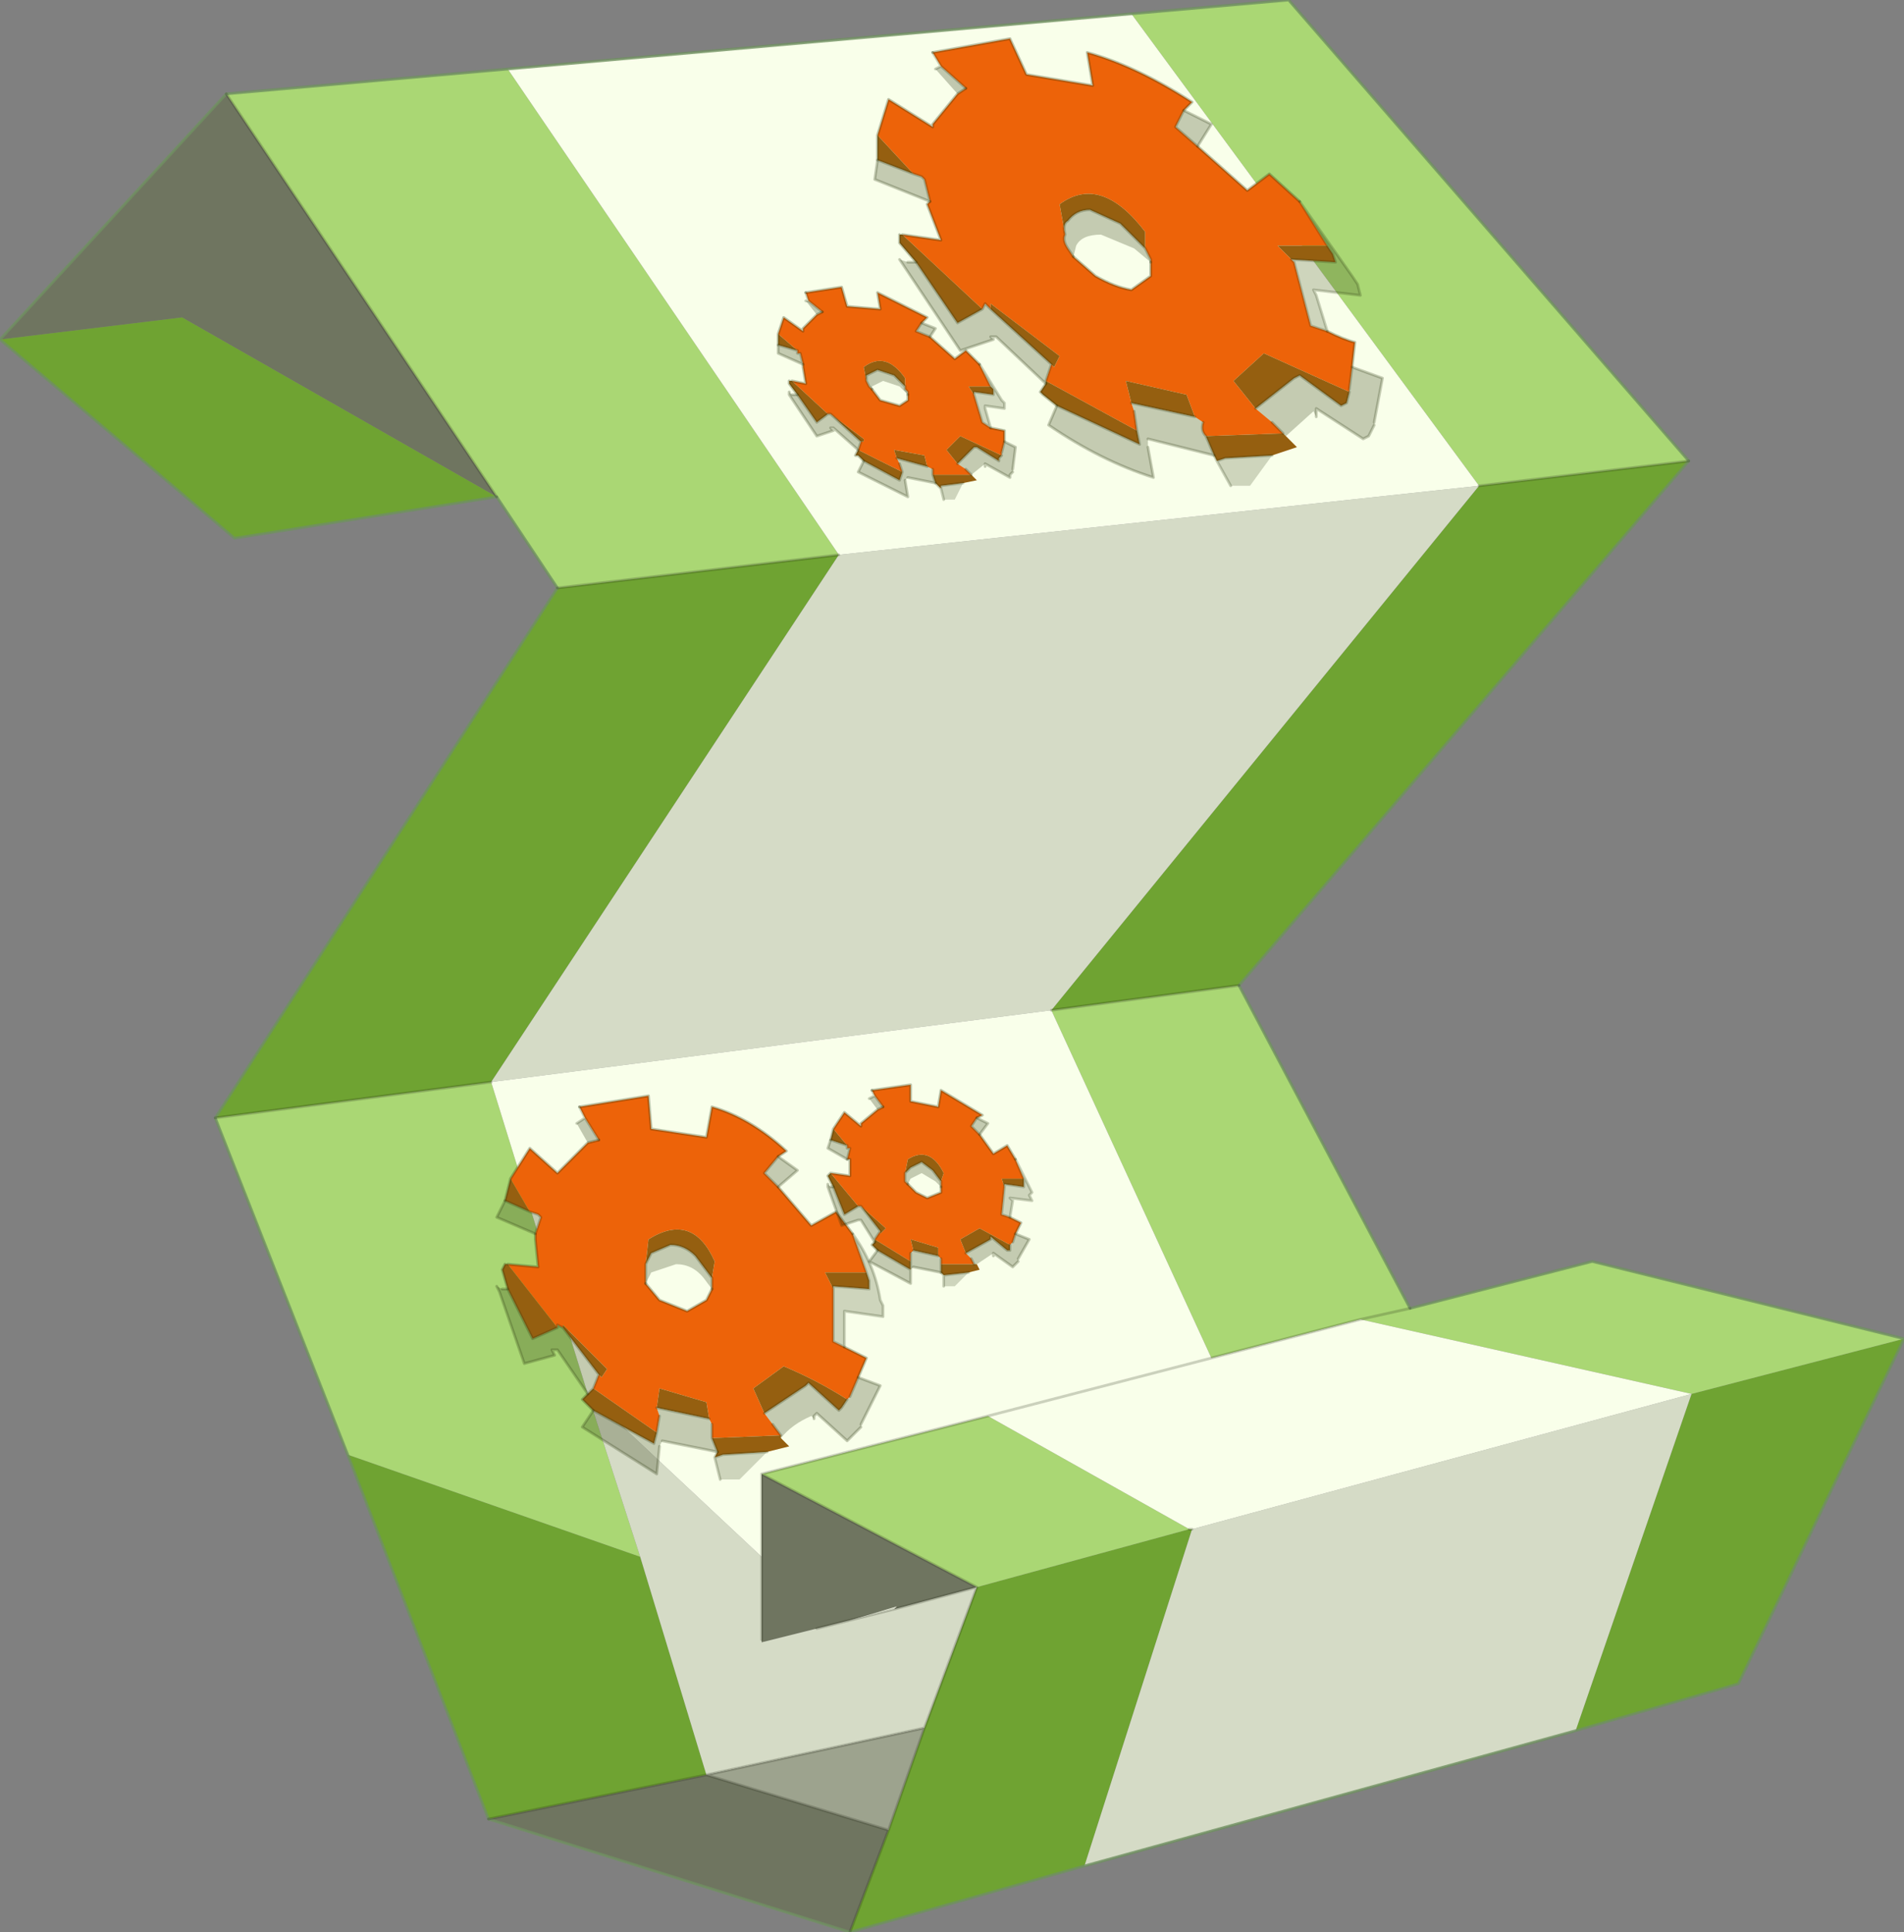
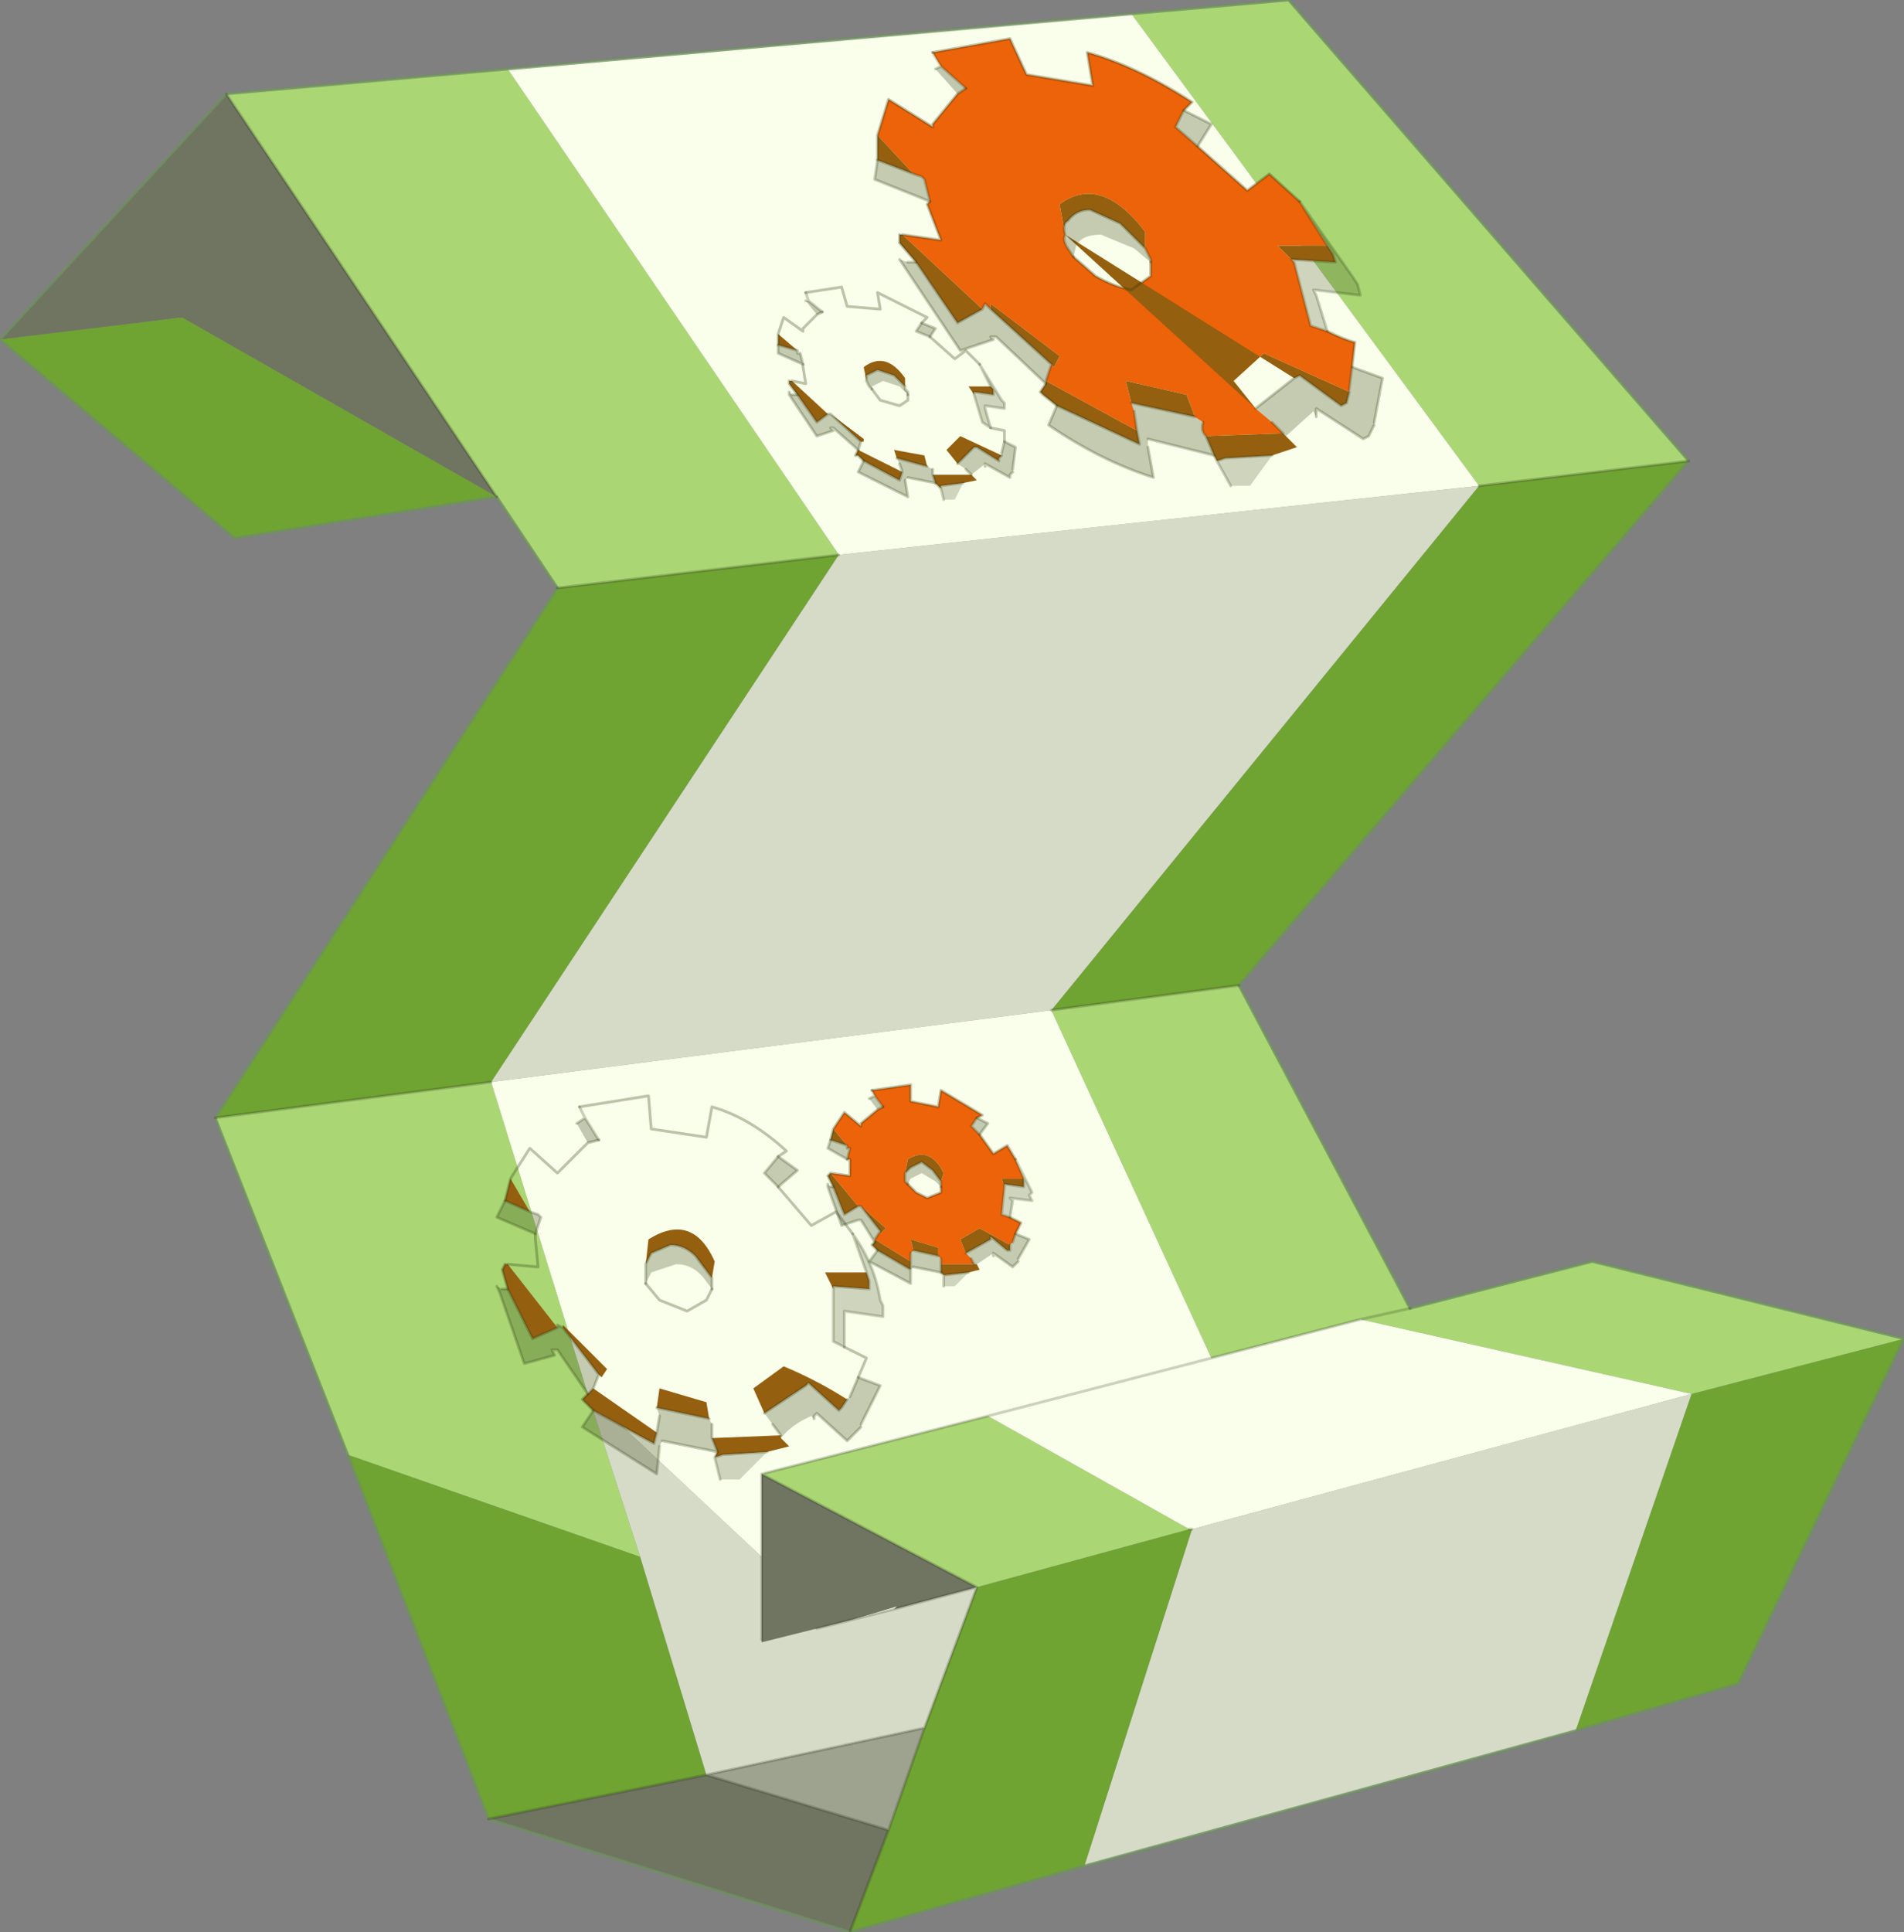
<svg xmlns="http://www.w3.org/2000/svg" xmlns:xlink="http://www.w3.org/1999/xlink" width="34.5px" height="35px">
  <rect width="100%" height="100%" fill="#808080" stroke="none" />
  <g transform="matrix(1, 0, 0, 1, -257.45, -183.25)">
    <use xlink:href="#object-0" width="34.5" height="35" transform="matrix(-1, 0, 0, 1, 291.95, 183.25)" />
    <use xlink:href="#object-1" width="16.05" height="26.1" transform="matrix(-1, 0, 0, 1, 282.5, 183.95)" />
  </g>
  <defs>
    <g transform="matrix(1, 0, 0, 1, 0, 0)" id="object-0">
      <path fill-rule="evenodd" fill="#6f7560" stroke="none" d="M30.4 1.7L34.5 6.15L31.2 5.75L25.5 9L30.4 1.7M25.65 32.95L19.1 35L18.4 33.15L21.7 32.15L25.65 32.95M20.7 26.7L20.7 28.2L20.7 29.7L20.7 29.75L19.7 29.5L19.1 29.35L18.25 29.1L18.3 29.15L16.8 28.75L20.7 26.7" />
      <path fill-rule="evenodd" fill="#6fa332" stroke="none" d="M34.5 6.15L30.25 9.75L25.5 9L31.2 5.75L34.5 6.15M24.4 10.65L30.6 20.25L25.6 19.6L19.3 10.05L24.4 10.65M28.2 26.35L25.65 32.95L21.7 32.15L22.9 28.2L28.2 26.35M19.1 35L14.85 33.8L12.9 27.7L12.95 27.7L16.8 28.75L17.75 31.3L18.4 33.15L19.1 35M5.95 31.35L3 30.5L0 24.25L3.85 25.25L5.95 31.35M12.05 17.85L3.9 8.35L7.7 8.8L15.45 18.3L12.05 17.85" />
      <path fill-rule="evenodd" fill="#aad774" stroke="none" d="M25.5 9L24.4 10.65L19.3 10.05L25.3 1.25L30.4 1.7L25.5 9M30.6 20.25L28.2 26.35L22.9 28.2L23.85 25.25L25.6 19.6L30.6 20.25M0 24.25L5.65 22.85L8.95 23.7L12.05 17.85L15.45 18.3L12.55 24.6L9.85 23.9L8.95 23.7L9.85 23.9L3.85 25.25L0 24.25M3.9 8.35L11.15 0L14 0.25L7.7 8.8L3.9 8.35M16.6 25.65L20.7 26.7L16.8 28.75L12.95 27.7L16.6 25.65" />
      <path fill-rule="evenodd" fill="#d5dbc6" stroke="none" d="M14.85 33.8L5.95 31.35L3.85 25.25L12.9 27.7L14.85 33.8M25.6 19.6L15.45 18.3L7.7 8.8L19.3 10.05L25.6 19.6M20.7 28.2L23.85 25.25L22.9 28.2L21.7 32.15L17.75 31.3L16.8 28.75L18.3 29.15L19.1 29.35L19.7 29.5L20.7 29.75L20.7 29.7L20.7 28.2" />
      <path fill-rule="evenodd" fill="#f9ffea" stroke="none" d="M14 0.25L25.3 1.25L19.3 10.05L7.7 8.8L14 0.25M21.2 2.4L21.25 2.3L21.2 2.4M15.45 18.3L25.6 19.6L23.85 25.25L20.7 28.2L20.7 26.7L16.6 25.65L12.55 24.6L15.45 18.3M12.55 24.6L16.6 25.65L12.95 27.7L12.9 27.7L3.85 25.25L9.85 23.9L12.55 24.6M12.9 27.7L12.95 27.7L12.9 27.7M19.1 29.35L18.3 29.15L18.25 29.1L19.1 29.35" />
      <path fill-rule="evenodd" fill="#9da38e" stroke="none" d="M17.75 31.3L21.7 32.15L18.4 33.15L17.75 31.3" />
      <path fill="none" stroke="#6f9060" stroke-opacity="0.8" stroke-width="0.05" stroke-linecap="round" stroke-linejoin="round" d="M30.4 1.7L34.5 6.15L30.25 9.75L25.5 9L24.4 10.65L30.6 20.25L28.2 26.35L25.65 32.95L19.1 35L14.85 33.8L5.95 31.35L3 30.5L0 24.25L5.65 22.85L8.95 23.7L12.05 17.85L3.9 8.35L11.15 0L14 0.25L25.3 1.25L30.4 1.7" />
      <path fill="none" stroke="#141a05" stroke-opacity="0.2" stroke-width="0.05" stroke-linecap="round" stroke-linejoin="round" d="M30.4 1.7L25.5 9M12.55 24.6L16.6 25.65L20.7 26.7L20.7 28.2L20.7 29.7M25.6 19.6L30.6 20.25M7.7 8.8L3.9 8.35M9.85 23.9L8.95 23.7M12.05 17.85L15.45 18.3M12.55 24.6L9.85 23.9M12.9 27.7L12.95 27.7L12.9 27.7M18.3 29.15L19.1 29.35L19.7 29.5M18.3 29.15L16.8 28.75L17.75 31.3L21.7 32.15L18.4 33.15L17.75 31.3M19.1 35L18.4 33.15M21.7 32.15L25.65 32.95M19.3 10.05L24.4 10.65M16.8 28.75L20.7 26.7" />
    </g>
    <g transform="matrix(1, 0, 0, 1, 8, 13.05)" id="object-1">
      <path fill-rule="evenodd" fill="#253109" fill-opacity="0.263" stroke="none" d="M6.2 6.9L6.45 6.5L6.6 6.6L6.4 6.95L6.2 6.9" />
-       <path fill-rule="evenodd" fill="#ed6309" stroke="none" d="M6.45 6.5L6.2 6.9L6.4 6.95L6.9 7.45L6.95 7.5L7.45 7.05L7.8 7.6L7.45 8.2L7.3 8.25L7.25 8.3L7.35 8.6L7.35 8.7L7.3 9.2L7.85 9.15L6.95 10.3L6.95 10.25L6.85 10.3L6.85 10.25L6.05 11.05L6.15 11.2L6.2 11.15L6.3 11.4L5.15 12.2L5.1 11.9L5.15 11.75L5.1 11.4L4.25 11.65L4.2 11.95L4.15 12.05L4.15 12.3L2.9 12.25L3.05 12.05L3.2 11.85L3.4 11.4L2.85 11Q2.25 11.25 1.7 11.6L1.65 11.55L1.5 11.2L1.35 10.85L1.75 10.65L1.95 10.55L1.95 9.6L2.1 9.3L1.35 9.3L1.6 8.6L1.9 8.2L2.35 8.45L2.95 7.75L3.2 7.5L2.95 7.2L2.8 7.1Q3.45 6.5 4.15 6.3L4.25 6.85L5.25 6.7L5.3 6.1L6.55 6.3L6.45 6.5M4.15 9.4L4.15 9.45L4.15 9.55L4.15 9.6L4.25 9.8L4.6 10L5.1 9.8L5.35 9.5L5.35 9.4L5.35 9.15L5.3 8.7Q4.5 8.2 4.1 9.1L4.15 9.4" />
      <path fill-rule="evenodd" fill="#253109" fill-opacity="0.251" stroke="none" d="M2.95 7.2L3.2 7.5L2.95 7.75L2.6 7.45L2.95 7.2M1.5 11.2L1.65 11.55L1.7 11.6L1.8 11.75L1.85 11.8L2.4 11.3L2.45 11.35L3.2 11.85L3.05 12.05L2.9 12.25L2.9 12.3Q2.7 12.05 2.35 11.9L2.3 11.95L2.3 11.9L2.25 11.85L1.7 12.35L1.65 12.3L1.45 12.1L1.45 12.05L1.1 11.35L1.5 11.2M4.15 12.3L4.15 12.05L4.2 11.95L5.15 11.75L5.1 11.9L5.15 12.2L5.2 12.4L6.3 11.8L6.5 12.1L5.15 12.95L5.1 12.45L5.05 12.35L4.05 12.55L4.15 12.3M6.3 11.4L6.2 11.15L6.85 10.3L6.95 10.25L6.95 10.3L7.4 10.5L7.85 9.6L7.95 9.6L8.05 9.55L8 9.65L7.55 10.95L7 10.8L7.05 10.7L6.95 10.7L6.4 11.5L6.3 11.4M7.35 8.6L7.25 8.3L7.3 8.25L7.45 8.2L7.9 8L8.05 8.3L7.35 8.6M4.15 9.4L4.45 9Q4.65 8.8 4.9 8.8L5.25 8.95L5.35 9.15L5.35 9.4L5.35 9.5L5.25 9.3L4.8 9.15Q4.5 9.15 4.3 9.4L4.15 9.6L4.15 9.55L4.15 9.45L4.15 9.4" />
      <path fill-rule="evenodd" fill="#253109" fill-opacity="0.2" stroke="none" d="M1.6 8.6L1.35 9.3L1.3 9.45L1.3 9.6L1.95 9.55L1.95 9.6L1.95 10.55L1.75 10.65L1.75 10.1L1.75 10L1.05 10.1L1.05 9.9L1.1 9.8Q1.2 9.15 1.6 8.6M4.1 12.65L4 13.05L3.65 13.05L3.15 12.55L3.95 12.6L4.1 12.65" />
      <path fill-rule="evenodd" fill="#955f10" stroke="none" d="M1.35 9.3L2.1 9.3L1.95 9.6L1.95 9.55L1.3 9.6L1.3 9.45L1.35 9.3M1.7 11.6Q2.25 11.25 2.85 11L3.4 11.4L3.2 11.85L2.45 11.35L2.4 11.3L1.85 11.8L1.8 11.75L1.7 11.6M2.9 12.25L4.15 12.3L4.05 12.55L4.1 12.65L3.95 12.6L3.15 12.55L2.75 12.45L2.9 12.3L2.9 12.25M4.2 11.95L4.25 11.65L5.1 11.4L5.15 11.75L4.2 11.95M5.15 12.2L6.3 11.4L6.4 11.5L6.5 11.6L6.45 11.65L6.3 11.8L5.2 12.4L5.15 12.2M6.2 11.15L6.15 11.2L6.05 11.05L6.85 10.25L6.85 10.3L6.2 11.15M6.95 10.3L7.85 9.15L7.9 9.15L7.95 9.25L7.85 9.6L7.4 10.5L6.95 10.3M7.45 8.2L7.8 7.6L7.9 8L7.45 8.2M5.35 9.15L5.25 8.95L4.9 8.8Q4.65 8.8 4.45 9L4.15 9.4L4.1 9.1Q4.5 8.2 5.3 8.7L5.35 9.15" />
      <path fill="none" stroke="#253109" stroke-opacity="0.231" stroke-width="0.05" stroke-linecap="round" stroke-linejoin="round" d="M6.45 6.5L6.2 6.9M6.6 6.6L6.45 6.5L6.55 6.3M1.6 8.6L1.35 9.3L1.3 9.45L1.3 9.6L1.95 9.55L1.95 9.6L1.95 10.55L1.75 10.65L1.75 10.1L1.75 10L1.05 10.1L1.05 9.9L1.1 9.8Q1.2 9.15 1.6 8.6M4.05 12.55L4.1 12.65L4 13.05M3.15 12.55L3.95 12.6L4.1 12.65" />
      <path fill="none" stroke="#253109" stroke-opacity="0.29" stroke-width="0.05" stroke-linecap="round" stroke-linejoin="round" d="M6.2 6.9L6.4 6.95L6.9 7.45L6.95 7.5L7.45 7.05L7.8 7.6L7.9 8M6.55 6.3L5.3 6.1L5.25 6.7L4.25 6.85L4.15 6.3Q3.45 6.5 2.8 7.1L2.95 7.2M2.95 7.75L2.35 8.45L1.9 8.2L1.6 8.6M1.75 10.65L1.35 10.85L1.5 11.2M7.85 9.15L7.3 9.2L7.35 8.7L7.35 8.6M7.9 9.15L7.95 9.25L7.85 9.6M6.4 11.5L6.5 11.6L6.45 11.65L6.3 11.8M4.15 9.6L4.25 9.8L4.6 10L5.1 9.8L5.35 9.5" />
      <path fill="none" stroke="#253109" stroke-opacity="0.251" stroke-width="0.05" stroke-linecap="round" stroke-linejoin="round" d="M2.95 7.2L3.2 7.5L2.95 7.75L2.6 7.45L2.95 7.2M1.5 11.2L1.65 11.55M3.05 12.05L2.9 12.25M4.15 12.3L4.15 12.05M5.1 11.9L5.15 12.2L5.2 12.4L6.3 11.8L6.5 12.1L5.15 12.95L5.1 12.45M6.3 11.4L6.2 11.15L6.85 10.3L6.95 10.25L6.95 10.3L7.4 10.5L7.85 9.6L7.95 9.6M7.35 8.6L7.25 8.3L7.3 8.25L7.45 8.2L7.9 8L8.05 8.3L7.35 8.6M8.05 9.55L8 9.65L7.55 10.95L7 10.8L7.05 10.7L6.95 10.7L6.4 11.5L6.3 11.4M5.05 12.35L4.05 12.55L4.15 12.3M2.3 11.95L2.3 11.9L2.25 11.85L1.7 12.35L1.65 12.3L1.45 12.1M1.45 12.05L1.1 11.35L1.5 11.2M5.35 9.15L5.25 8.95L4.9 8.8Q4.65 8.8 4.45 9L4.15 9.4L4.15 9.45L4.15 9.55L4.15 9.6M5.35 9.5L5.35 9.4L5.35 9.15M3.2 11.85L2.45 11.35L2.4 11.3L1.85 11.8L1.8 11.75L1.7 11.6M4.2 11.95L5.15 11.75" />
      <path fill-rule="evenodd" fill="#ed6309" stroke="none" d="M-0.3 -12.05L0.15 -11.5L0.15 -11.45L0.95 -11.95L1.15 -11.3L0.5 -10.6L0.35 -10.55L0.3 -10.5L0.2 -10.1L0.25 -10.05L0 -9.4L0.7 -9.5L-0.75 -8.15L-0.8 -8.25L-0.9 -8.15L-0.9 -8.25L-2.15 -7.3L-2.05 -7.1L-2 -7.15L-1.9 -6.85L-3.55 -5.95L-3.5 -6.3L-3.45 -6.45L-3.35 -6.85L-4.45 -6.6L-4.6 -6.2L-4.75 -6.1Q-4.7 -5.95 -4.8 -5.85L-6.2 -5.9L-6 -6.1L-5.7 -6.35L-5.3 -6.85L-5.85 -7.35L-7.4 -6.65L-7.4 -6.7L-7.45 -7.1L-7.5 -7.55Q-7.3 -7.6 -7 -7.75L-6.7 -7.85L-6.4 -9L-6.1 -9.3L-7 -9.3L-6.5 -10.1L-5.95 -10.6L-5.55 -10.3L-4.65 -11.1L-4.25 -11.45L-4.4 -11.75L-4.55 -11.9Q-3.55 -12.55 -2.65 -12.8L-2.75 -12.2L-1.55 -12.4L-1.25 -13.05L0.15 -12.8L0 -12.55L-0.45 -12.15L-0.3 -12.05M-3.7 -9.25L-3.75 -9.15L-3.8 -9.05L-3.8 -9L-3.8 -8.75L-3.45 -8.5Q-3.15 -8.55 -2.8 -8.75L-2.4 -9.1L-2.3 -9.25Q-2.2 -9.4 -2.25 -9.5L-2.15 -10.05Q-2.9 -10.6 -3.7 -9.55L-3.7 -9.25" />
-       <path fill-rule="evenodd" fill="#955f10" stroke="none" d="M1.15 -11.3L1.15 -10.85L0.5 -10.6L1.15 -11.3M0.7 -9.5L0.75 -9.5L0.75 -9.35L0.45 -9L-0.3 -7.9L-0.75 -8.15L0.7 -9.5M-1.9 -6.8L-1.8 -6.65L-1.85 -6.6L-2.1 -6.4L-3.6 -5.7L-3.55 -5.95L-1.9 -6.85L-1.9 -6.8M-4.95 -5.5L-5 -5.4L-5.15 -5.45L-6 -5.5L-6.45 -5.65L-6.25 -5.85L-6.2 -5.9L-4.8 -5.85L-4.95 -5.5M-0.9 -8.15L-2 -7.15L-2.05 -7.1L-2.15 -7.3L-0.9 -8.25L-0.9 -8.15M-2.25 -9.5Q-2.2 -9.7 -2.3 -9.75Q-2.45 -9.95 -2.7 -9.95L-3.25 -9.7L-3.7 -9.25L-3.7 -9.55Q-2.9 -10.6 -2.15 -10.05L-2.25 -9.5M-5.7 -6.35L-6.4 -6.9L-6.5 -6.95L-7.25 -6.4L-7.35 -6.45L-7.4 -6.65L-5.85 -7.35L-5.3 -6.85L-5.7 -6.35M-4.6 -6.2L-4.45 -6.6L-3.35 -6.85L-3.45 -6.45L-4.6 -6.2M-6.4 -9L-6.35 -9.05L-7.15 -9L-7.1 -9.15L-7 -9.3L-6.1 -9.3L-6.4 -9" />
+       <path fill-rule="evenodd" fill="#955f10" stroke="none" d="M1.15 -11.3L1.15 -10.85L0.5 -10.6L1.15 -11.3M0.7 -9.5L0.75 -9.5L0.75 -9.35L0.45 -9L-0.3 -7.9L-0.75 -8.15L0.7 -9.5M-1.9 -6.8L-1.8 -6.65L-1.85 -6.6L-2.1 -6.4L-3.6 -5.7L-3.55 -5.95L-1.9 -6.85L-1.9 -6.8M-4.95 -5.5L-5 -5.4L-5.15 -5.45L-6 -5.5L-6.45 -5.65L-6.25 -5.85L-6.2 -5.9L-4.8 -5.85L-4.95 -5.5M-0.9 -8.15L-2 -7.15L-2.05 -7.1L-2.15 -7.3L-0.9 -8.25L-0.9 -8.15M-2.25 -9.5Q-2.2 -9.7 -2.3 -9.75Q-2.45 -9.95 -2.7 -9.95L-3.25 -9.7L-3.7 -9.25L-3.7 -9.55Q-2.9 -10.6 -2.15 -10.05L-2.25 -9.5L-6.4 -6.9L-6.5 -6.95L-7.25 -6.4L-7.35 -6.45L-7.4 -6.65L-5.85 -7.35L-5.3 -6.85L-5.7 -6.35M-4.6 -6.2L-4.45 -6.6L-3.35 -6.85L-3.45 -6.45L-4.6 -6.2M-6.4 -9L-6.35 -9.05L-7.15 -9L-7.1 -9.15L-7 -9.3L-6.1 -9.3L-6.4 -9" />
      <path fill-rule="evenodd" fill="#253109" fill-opacity="0.251" stroke="none" d="M1.15 -10.85L1.2 -10.5L0.2 -10.1L0.3 -10.5L0.35 -10.55L0.5 -10.6L1.15 -10.85M0.45 -9L0.6 -9L0.75 -9.05L0.65 -8.9L-0.35 -7.4L-0.95 -7.6L-0.9 -7.65L-1 -7.65L-1.9 -6.8L-1.9 -6.85L-2 -7.15L-0.9 -8.15L-0.8 -8.25L-0.75 -8.15L-0.3 -7.9L0.45 -9M-2.1 -6.4L-1.95 -6.05Q-2.9 -5.4 -3.85 -5.1L-3.75 -5.65L-3.75 -5.8L-4.95 -5.5L-4.8 -5.85Q-4.7 -5.95 -4.75 -6.1L-4.6 -6.2L-3.45 -6.45L-3.5 -6.3L-3.55 -5.95L-3.6 -5.7L-2.1 -6.4M-6.25 -5.85L-6.75 -6.3L-6.8 -6.2L-6.8 -6.3L-6.8 -6.35L-7.65 -5.8L-7.75 -5.85L-7.85 -6.05L-7.85 -6.1L-8 -6.9L-7.45 -7.1L-7.4 -6.7L-7.4 -6.65L-7.35 -6.45L-7.25 -6.4L-6.5 -6.95L-6.4 -6.9L-5.7 -6.35L-6 -6.1L-6.2 -5.9L-6.25 -5.85M-4.65 -11.1L-4.9 -11.5L-4.4 -11.75L-4.25 -11.45L-4.65 -11.1M-3.7 -9.25L-3.25 -9.7L-2.7 -9.95Q-2.45 -9.95 -2.3 -9.75Q-2.2 -9.7 -2.25 -9.5Q-2.2 -9.4 -2.3 -9.25L-2.4 -9.1L-2.45 -9.3Q-2.55 -9.5 -2.9 -9.5L-3.5 -9.25L-3.8 -9L-3.8 -9.05L-3.75 -9.15L-3.7 -9.25" />
      <path fill-rule="evenodd" fill="#253109" fill-opacity="0.2" stroke="none" d="M-5 -5.4L-5.25 -4.95L-5.6 -4.95L-6 -5.5L-5.15 -5.45L-5 -5.4M-7 -7.75L-6.8 -8.4L-6.75 -8.5L-7.6 -8.4L-7.55 -8.6L-7.45 -8.75L-6.5 -10.1L-7 -9.3L-7.1 -9.15L-7.15 -9L-6.35 -9.05L-6.4 -9L-6.7 -7.85L-7 -7.75" />
      <path fill-rule="evenodd" fill="#253109" fill-opacity="0.263" stroke="none" d="M0 -12.55L0.1 -12.5L-0.3 -12.05L-0.45 -12.15L0 -12.55" />
      <path fill="none" stroke="#253109" stroke-opacity="0.29" stroke-width="0.05" stroke-linecap="round" stroke-linejoin="round" d="M-0.3 -12.05L0.15 -11.5L0.15 -11.45L0.95 -11.95L1.15 -11.3L1.15 -10.85M0.2 -10.1L0.25 -10.05L0 -9.4L0.7 -9.5M0.75 -9.5L0.75 -9.35L0.45 -9M-1.9 -6.8L-1.8 -6.65L-1.85 -6.6L-2.1 -6.4M-7.45 -7.1L-7.5 -7.55Q-7.3 -7.6 -7 -7.75M-6.5 -10.1L-5.95 -10.6L-5.55 -10.3L-4.65 -11.1M-4.4 -11.75L-4.55 -11.9Q-3.55 -12.55 -2.65 -12.8L-2.75 -12.2L-1.55 -12.4L-1.25 -13.05L0.15 -12.8M-0.3 -12.05L-0.45 -12.15M-3.8 -9L-3.8 -8.75L-3.45 -8.5Q-3.15 -8.55 -2.8 -8.75L-2.4 -9.1" />
      <path fill="none" stroke="#253109" stroke-opacity="0.251" stroke-width="0.05" stroke-linecap="round" stroke-linejoin="round" d="M1.15 -10.85L1.2 -10.5L0.2 -10.1L0.3 -10.5L0.35 -10.55L0.5 -10.6L1.15 -10.85M0.45 -9L0.6 -9M0.75 -9.05L0.65 -8.9L-0.35 -7.4L-0.95 -7.6L-0.9 -7.65L-1 -7.65L-1.9 -6.8L-1.9 -6.85L-2 -7.15L-0.9 -8.15L-0.8 -8.25L-0.75 -8.15L-0.3 -7.9L0.45 -9M-2.1 -6.4L-1.95 -6.05Q-2.9 -5.4 -3.85 -5.1L-3.75 -5.65M-3.75 -5.8L-4.95 -5.5L-4.8 -5.85Q-4.7 -5.95 -4.75 -6.1M-6.8 -6.2L-6.8 -6.3L-6.8 -6.35L-7.65 -5.8L-7.75 -5.85L-7.85 -6.05M-7.85 -6.1L-8 -6.9L-7.45 -7.1L-7.4 -6.7M-4.65 -11.1L-4.9 -11.5L-4.4 -11.75L-4.25 -11.45L-4.65 -11.1M-2.25 -9.5Q-2.2 -9.7 -2.3 -9.75Q-2.45 -9.95 -2.7 -9.95L-3.25 -9.7L-3.7 -9.25L-3.75 -9.15L-3.8 -9.05L-3.8 -9M-2.4 -9.1L-2.3 -9.25Q-2.2 -9.4 -2.25 -9.5M-5.7 -6.35L-6.4 -6.9L-6.5 -6.95L-7.25 -6.4L-7.35 -6.45L-7.4 -6.65M-6.2 -5.9L-6 -6.1M-4.6 -6.2L-3.45 -6.45M-3.5 -6.3L-3.55 -5.95L-3.6 -5.7L-2.1 -6.4" />
      <path fill="none" stroke="#253109" stroke-opacity="0.231" stroke-width="0.05" stroke-linecap="round" stroke-linejoin="round" d="M-4.95 -5.5L-5 -5.4L-5.25 -4.95M-7 -7.75L-6.8 -8.4L-6.75 -8.5L-7.6 -8.4L-7.55 -8.6L-7.45 -8.75L-6.5 -10.1L-7 -9.3L-7.1 -9.15L-7.15 -9L-6.35 -9.05L-6.4 -9L-6.7 -7.85L-7 -7.75M0.15 -12.8L0 -12.55L0.1 -12.5M-0.45 -12.15L0 -12.55M-6 -5.5L-5.15 -5.45L-5 -5.4" />
      <path fill-rule="evenodd" fill="#253109" fill-opacity="0.263" stroke="none" d="M1.05 6.3L1.2 6.1L1.3 6.15L1.15 6.35L1.05 6.3" />
      <path fill-rule="evenodd" fill="#ed6309" stroke="none" d="M1.2 6.1L1.05 6.3L1.15 6.35L1.45 6.6L1.45 6.65L1.75 6.4L1.95 6.7L1.7 7L1.7 7.05L1.65 7.05L1.7 7.25L1.65 7.25L1.65 7.55L2 7.5L1.5 8.1L1.45 8.1L1 8.5L1.1 8.6L1.1 8.55L1.2 8.7L0.55 9.1L0.55 8.95L0.5 8.9L0.55 8.7L0.05 8.85L0.05 9L0 9.05L0 9.15L-0.6 9.15L-0.55 9.05L-0.45 8.95L-0.35 8.7L-0.7 8.5L-1.25 8.8L-1.3 8.75L-1.35 8.6L-1.45 8.4L-1.25 8.3L-1.1 8.25L-1.15 7.75L-1.1 7.6L-1.5 7.6L-1.35 7.25L-1.2 7L-0.95 7.15L-0.7 6.8L-0.55 6.65L-0.65 6.5L-0.75 6.45L0 6L0.05 6.3L0.55 6.2L0.55 5.9L1.25 6L1.2 6.1M0 7.65L0 7.7L0 7.75L0 7.85L0.25 7.95L0.45 7.85L0.6 7.7L0.65 7.65L0.65 7.5L0.6 7.25Q0.2 7 -0.05 7.5L0 7.65" />
      <path fill-rule="evenodd" fill="#253109" fill-opacity="0.251" stroke="none" d="M-0.65 6.5L-0.55 6.65L-0.7 6.8L-0.85 6.6L-0.65 6.5M-1.35 8.6L-1.3 8.75L-1.25 8.8L-1.25 8.9L-1.2 8.9L-0.9 8.65L-0.9 8.7L-0.45 8.95L-0.55 9.05L-0.6 9.15L-0.65 9.15L-0.95 8.95L-0.95 9L-0.95 8.95L-1.3 9.2L-1.35 9.15L-1.4 9.1L-1.4 9.05L-1.6 8.7L-1.35 8.6M0 9.15L0 9.05L0.05 9L0.5 8.9L0.55 8.95L0.55 9.1L0.55 9.25L0.55 9.5L1.3 9.1L1.15 8.9L0.55 9.25L0.5 9.2L0 9.3L0 9.15M1.2 8.7L1.1 8.55L1.45 8.1L1.5 8.1L1.75 8.25L1.95 7.75L2 7.75L2.05 7.7L2.05 7.75L1.8 8.45L1.5 8.35L1.45 8.35L1.2 8.75L1.2 8.7M1.7 7.25L1.65 7.05L1.7 7.05L1.7 7L2 6.9L2.05 7.05L1.7 7.25M0 7.65L0.15 7.45L0.35 7.3L0.55 7.4L0.65 7.5L0.65 7.65L0.6 7.7L0.55 7.6L0.35 7.5L0.1 7.65L0 7.75L0 7.7L0 7.65" />
      <path fill-rule="evenodd" fill="#253109" fill-opacity="0.2" stroke="none" d="M-1.35 7.25L-1.5 7.6L-1.5 7.65L-1.5 7.75L-1.15 7.7L-1.15 7.75L-1.1 8.25L-1.25 8.3L-1.3 8L-1.25 7.95L-1.65 8L-1.6 7.9L-1.65 7.85L-1.35 7.25M-0.05 9.35L-0.05 9.55L-0.25 9.55L-0.5 9.3L-0.05 9.35" />
      <path fill-rule="evenodd" fill="#955f10" stroke="none" d="M-1.5 7.6L-1.1 7.6L-1.15 7.75L-1.15 7.7L-1.5 7.75L-1.5 7.65L-1.5 7.6M-1.25 8.8L-0.7 8.5L-0.35 8.7L-0.45 8.95L-0.9 8.7L-0.9 8.65L-1.2 8.9L-1.25 8.9L-1.25 8.8M-0.6 9.15L0 9.15L0 9.3L-0.05 9.35L-0.5 9.3L-0.7 9.25L-0.65 9.15L-0.6 9.15M0.05 9L0.05 8.85L0.55 8.7L0.5 8.9L0.05 9M0.55 9.1L1.2 8.7L1.2 8.75L1.25 8.8L1.2 8.85L1.15 8.9L0.55 9.25L0.55 9.1M1.1 8.55L1.1 8.6L1 8.5L1.45 8.1L1.1 8.55M1.5 8.1L2 7.5L2.05 7.55L1.95 7.75L1.75 8.25L1.5 8.1M1.7 7L1.95 6.7L2 6.9L1.7 7M0.65 7.5L0.55 7.4L0.35 7.3L0.15 7.45L0 7.65L-0.05 7.5Q0.2 7 0.6 7.25L0.65 7.5" />
      <path fill="none" stroke="#253109" stroke-opacity="0.231" stroke-width="0.05" stroke-linecap="round" stroke-linejoin="round" d="M1.2 6.1L1.05 6.3M1.3 6.15L1.2 6.1L1.25 6M-1.35 7.25L-1.5 7.6L-1.5 7.65L-1.5 7.75L-1.15 7.7L-1.15 7.75L-1.1 8.25L-1.25 8.3L-1.3 8L-1.25 7.95L-1.65 8L-1.6 7.9L-1.65 7.85L-1.35 7.25M0 9.3L-0.05 9.35L-0.05 9.55M-0.5 9.3L-0.05 9.35" />
      <path fill="none" stroke="#253109" stroke-opacity="0.29" stroke-width="0.05" stroke-linecap="round" stroke-linejoin="round" d="M1.05 6.3L1.15 6.35L1.45 6.6L1.45 6.65L1.75 6.4L1.95 6.7L2 6.9M1.25 6L0.55 5.9L0.55 6.2L0.05 6.3L0 6L-0.75 6.45L-0.65 6.5M-0.7 6.8L-0.95 7.15L-1.2 7L-1.35 7.25M-1.25 8.3L-1.45 8.4L-1.35 8.6M2 7.5L1.65 7.55L1.65 7.25L1.7 7.25M2 7.5L2.05 7.55L1.95 7.75M1.2 8.75L1.25 8.8L1.2 8.85L1.15 8.9M0 7.75L0 7.85L0.25 7.95L0.45 7.85L0.6 7.7" />
      <path fill="none" stroke="#253109" stroke-opacity="0.251" stroke-width="0.05" stroke-linecap="round" stroke-linejoin="round" d="M-0.65 6.5L-0.55 6.65L-0.7 6.8L-0.85 6.6L-0.65 6.5M-1.35 8.6L-1.3 8.75M-0.55 9.05L-0.6 9.15M0 9.15L0 9.05M0.55 8.95L0.55 9.1L0.55 9.25L0.55 9.5L1.3 9.1L1.15 8.9L0.55 9.25M1.2 8.7L1.1 8.55L1.45 8.1L1.5 8.1L1.75 8.25L1.95 7.75L2 7.75M1.7 7.25L1.65 7.05L1.7 7.05L1.7 7L2 6.9L2.05 7.05L1.7 7.25M2.05 7.7L2.05 7.75L1.8 8.45L1.5 8.35L1.45 8.35L1.2 8.75L1.2 8.7M0.5 9.2L0 9.3L0 9.15M-0.95 9L-0.95 8.95L-1.3 9.2L-1.35 9.15L-1.4 9.1M-1.4 9.05L-1.6 8.7L-1.35 8.6M0.65 7.5L0.55 7.4L0.35 7.3L0.15 7.45L0 7.65L0 7.7L0 7.75M0.6 7.7L0.65 7.65L0.65 7.5M-0.45 8.95L-0.9 8.7L-0.9 8.65L-1.2 8.9L-1.25 8.9L-1.25 8.8M0.05 9L0.5 8.9" />
      <path fill-rule="evenodd" fill="#253109" fill-opacity="0.263" stroke="none" d="M2.15 -8.1L2.4 -8.3L2.45 -8.3L2.25 -8.05L2.15 -8.1" />
-       <path fill-rule="evenodd" fill="#ed6309" stroke="none" d="M2.4 -8.3L2.15 -8.1L2.25 -8.05L2.5 -7.8L2.5 -7.75L2.85 -8L2.95 -7.7L2.6 -7.4L2.6 -7.35L2.55 -7.35L2.5 -7.15L2.5 -7.1L2.45 -6.8L2.7 -6.85L2.05 -6.25L2 -6.25L1.4 -5.8L1.4 -5.75L1.45 -5.75L1.5 -5.6L0.7 -5.2L0.75 -5.35L0.8 -5.45L0.85 -5.6L0.3 -5.5L0.25 -5.3L0.15 -5.25L0.15 -5.15L-0.55 -5.15L-0.45 -5.25L-0.3 -5.35L-0.1 -5.6L-0.35 -5.85L-1.1 -5.5L-1.1 -5.55L-1.15 -5.75L-1.15 -5.95L-0.9 -6L-0.75 -6.1L-0.6 -6.6L-0.5 -6.75L-0.9 -6.75L-0.7 -7.15L-0.45 -7.4L-0.25 -7.25L0.2 -7.65L0.45 -7.75L0.35 -7.9L0.25 -8L1.15 -8.45L1.1 -8.15L1.7 -8.2L1.8 -8.55L2.45 -8.45L2.4 -8.3M0.65 -6.75L0.65 -6.7L0.6 -6.65L0.6 -6.6L0.6 -6.5L0.75 -6.4L1.1 -6.5L1.25 -6.7L1.3 -6.75L1.35 -6.85L1.4 -7.1Q1 -7.4 0.65 -6.9L0.65 -6.75" />
      <path fill-rule="evenodd" fill="#253109" fill-opacity="0.251" stroke="none" d="M0.35 -7.9L0.45 -7.75L0.2 -7.65L0.1 -7.8L0.35 -7.9M-1.15 -5.75L-1.1 -5.55L-1.1 -5.5L-1.05 -5.45L-1.05 -5.4L-0.65 -5.65L-0.6 -5.65L-0.3 -5.35L-0.45 -5.25L-0.55 -5.15L-0.8 -5.35L-0.8 -5.3L-0.8 -5.35L-1.25 -5.1L-1.25 -5.15L-1.3 -5.2L-1.3 -5.25L-1.35 -5.65L-1.15 -5.75M0.15 -5.15L0.15 -5.25L0.25 -5.3L0.8 -5.45L0.75 -5.35L0.7 -5.2L0.75 -5.05L1.4 -5.4L1.5 -5.2L0.6 -4.75L0.65 -5.05L0.6 -5.1L0.1 -5L0.15 -5.15M1.5 -5.6L1.45 -5.75L2 -6.25L2.05 -6.25L2.25 -6.1L2.6 -6.6L2.7 -6.6L2.75 -6.65L2.75 -6.6L2.25 -5.85L1.95 -5.95L2 -6L1.95 -6L1.5 -5.6M2.5 -7.15L2.55 -7.35L2.6 -7.35L2.6 -7.4L2.95 -7.5L2.95 -7.35L2.5 -7.15M0.65 -6.75L0.85 -6.95L1.15 -7.05L1.35 -6.95L1.35 -6.85L1.3 -6.75L1.25 -6.7L1.25 -6.75L1.05 -6.85L0.75 -6.75L0.6 -6.6L0.6 -6.65L0.65 -6.7L0.65 -6.75" />
      <path fill-rule="evenodd" fill="#253109" fill-opacity="0.2" stroke="none" d="M-0.7 -7.15L-0.9 -6.75L-0.95 -6.7L-0.95 -6.6L-0.6 -6.65L-0.6 -6.6L-0.75 -6.1L-0.9 -6L-0.8 -6.35L-0.8 -6.4L-1.15 -6.35L-1.15 -6.45L-1.1 -6.5L-0.7 -7.15M0 -4.9L-0.05 -4.7L-0.25 -4.7L-0.4 -5L0 -4.95L0 -4.9" />
      <path fill-rule="evenodd" fill="#955f10" stroke="none" d="M-0.9 -6.75L-0.5 -6.75L-0.6 -6.6L-0.6 -6.65L-0.95 -6.6L-0.95 -6.7L-0.9 -6.75M-1.1 -5.5L-0.35 -5.85L-0.1 -5.6L-0.3 -5.35L-0.6 -5.65L-0.65 -5.65L-1.05 -5.4L-1.05 -5.45L-1.1 -5.5M-0.55 -5.15L0.15 -5.15L0.1 -5L0 -4.9L0 -4.95L-0.4 -5L-0.65 -5.05L-0.55 -5.15M0.25 -5.3L0.3 -5.5L0.85 -5.6L0.8 -5.45L0.25 -5.3M0.7 -5.2L1.5 -5.6L1.55 -5.5L1.5 -5.5L1.4 -5.4L0.75 -5.05L0.7 -5.2M1.45 -5.75L1.4 -5.75L1.4 -5.8L2 -6.25L1.45 -5.75M2.05 -6.25L2.7 -6.85L2.75 -6.85L2.75 -6.8L2.6 -6.6L2.25 -6.1L2.05 -6.25M2.6 -7.4L2.95 -7.7L2.95 -7.5L2.6 -7.4M1.35 -6.85L1.35 -6.95L1.15 -7.05L0.85 -6.95L0.65 -6.75L0.65 -6.9Q1 -7.4 1.4 -7.1L1.35 -6.85" />
      <path fill="none" stroke="#253109" stroke-opacity="0.231" stroke-width="0.05" stroke-linecap="round" stroke-linejoin="round" d="M2.4 -8.3L2.15 -8.1M2.45 -8.3L2.4 -8.3L2.45 -8.45M-0.7 -7.15L-0.9 -6.75L-0.95 -6.7L-0.95 -6.6L-0.6 -6.65L-0.6 -6.6L-0.75 -6.1L-0.9 -6L-0.8 -6.35L-0.8 -6.4L-1.15 -6.35L-1.15 -6.45L-1.1 -6.5L-0.7 -7.15M0.1 -5L0 -4.9L-0.05 -4.7M-0.4 -5L0 -4.95L0 -4.9" />
      <path fill="none" stroke="#253109" stroke-opacity="0.29" stroke-width="0.05" stroke-linecap="round" stroke-linejoin="round" d="M2.15 -8.1L2.25 -8.05L2.5 -7.8L2.5 -7.75L2.85 -8L2.95 -7.7L2.95 -7.5M2.45 -8.45L1.8 -8.55L1.7 -8.2L1.1 -8.15L1.15 -8.45L0.25 -8L0.35 -7.9M0.2 -7.65L-0.25 -7.25L-0.45 -7.4L-0.7 -7.15M-0.9 -6L-1.15 -5.95L-1.15 -5.75M2.7 -6.85L2.45 -6.8L2.5 -7.1L2.5 -7.15M2.75 -6.85L2.75 -6.8L2.6 -6.6M1.5 -5.6L1.55 -5.5L1.5 -5.5L1.4 -5.4M0.6 -6.6L0.6 -6.5L0.75 -6.4L1.1 -6.5L1.25 -6.7" />
      <path fill="none" stroke="#253109" stroke-opacity="0.251" stroke-width="0.05" stroke-linecap="round" stroke-linejoin="round" d="M0.35 -7.9L0.45 -7.75L0.2 -7.65L0.1 -7.8L0.35 -7.9M-1.15 -5.75L-1.1 -5.55M-0.45 -5.25L-0.55 -5.15M0.15 -5.15L0.15 -5.25M0.75 -5.35L0.7 -5.2L0.75 -5.05L1.4 -5.4L1.5 -5.2L0.6 -4.75L0.65 -5.05M1.5 -5.6L1.45 -5.75L2 -6.25L2.05 -6.25L2.25 -6.1L2.6 -6.6L2.7 -6.6M2.5 -7.15L2.55 -7.35L2.6 -7.35L2.6 -7.4L2.95 -7.5L2.95 -7.35L2.5 -7.15M2.75 -6.65L2.75 -6.6L2.25 -5.85L1.95 -5.95L2 -6L1.95 -6L1.5 -5.6M0.6 -5.1L0.1 -5L0.15 -5.15M-0.8 -5.3L-0.8 -5.35L-1.25 -5.1L-1.25 -5.15L-1.3 -5.2M-1.3 -5.25L-1.35 -5.65L-1.15 -5.75M1.35 -6.85L1.35 -6.95L1.15 -7.05L0.85 -6.95L0.65 -6.75L0.65 -6.7L0.6 -6.65L0.6 -6.6M1.25 -6.7L1.3 -6.75L1.35 -6.85M-0.3 -5.35L-0.6 -5.65L-0.65 -5.65L-1.05 -5.4L-1.05 -5.45L-1.1 -5.5M0.25 -5.3L0.8 -5.45" />
    </g>
  </defs>
</svg>